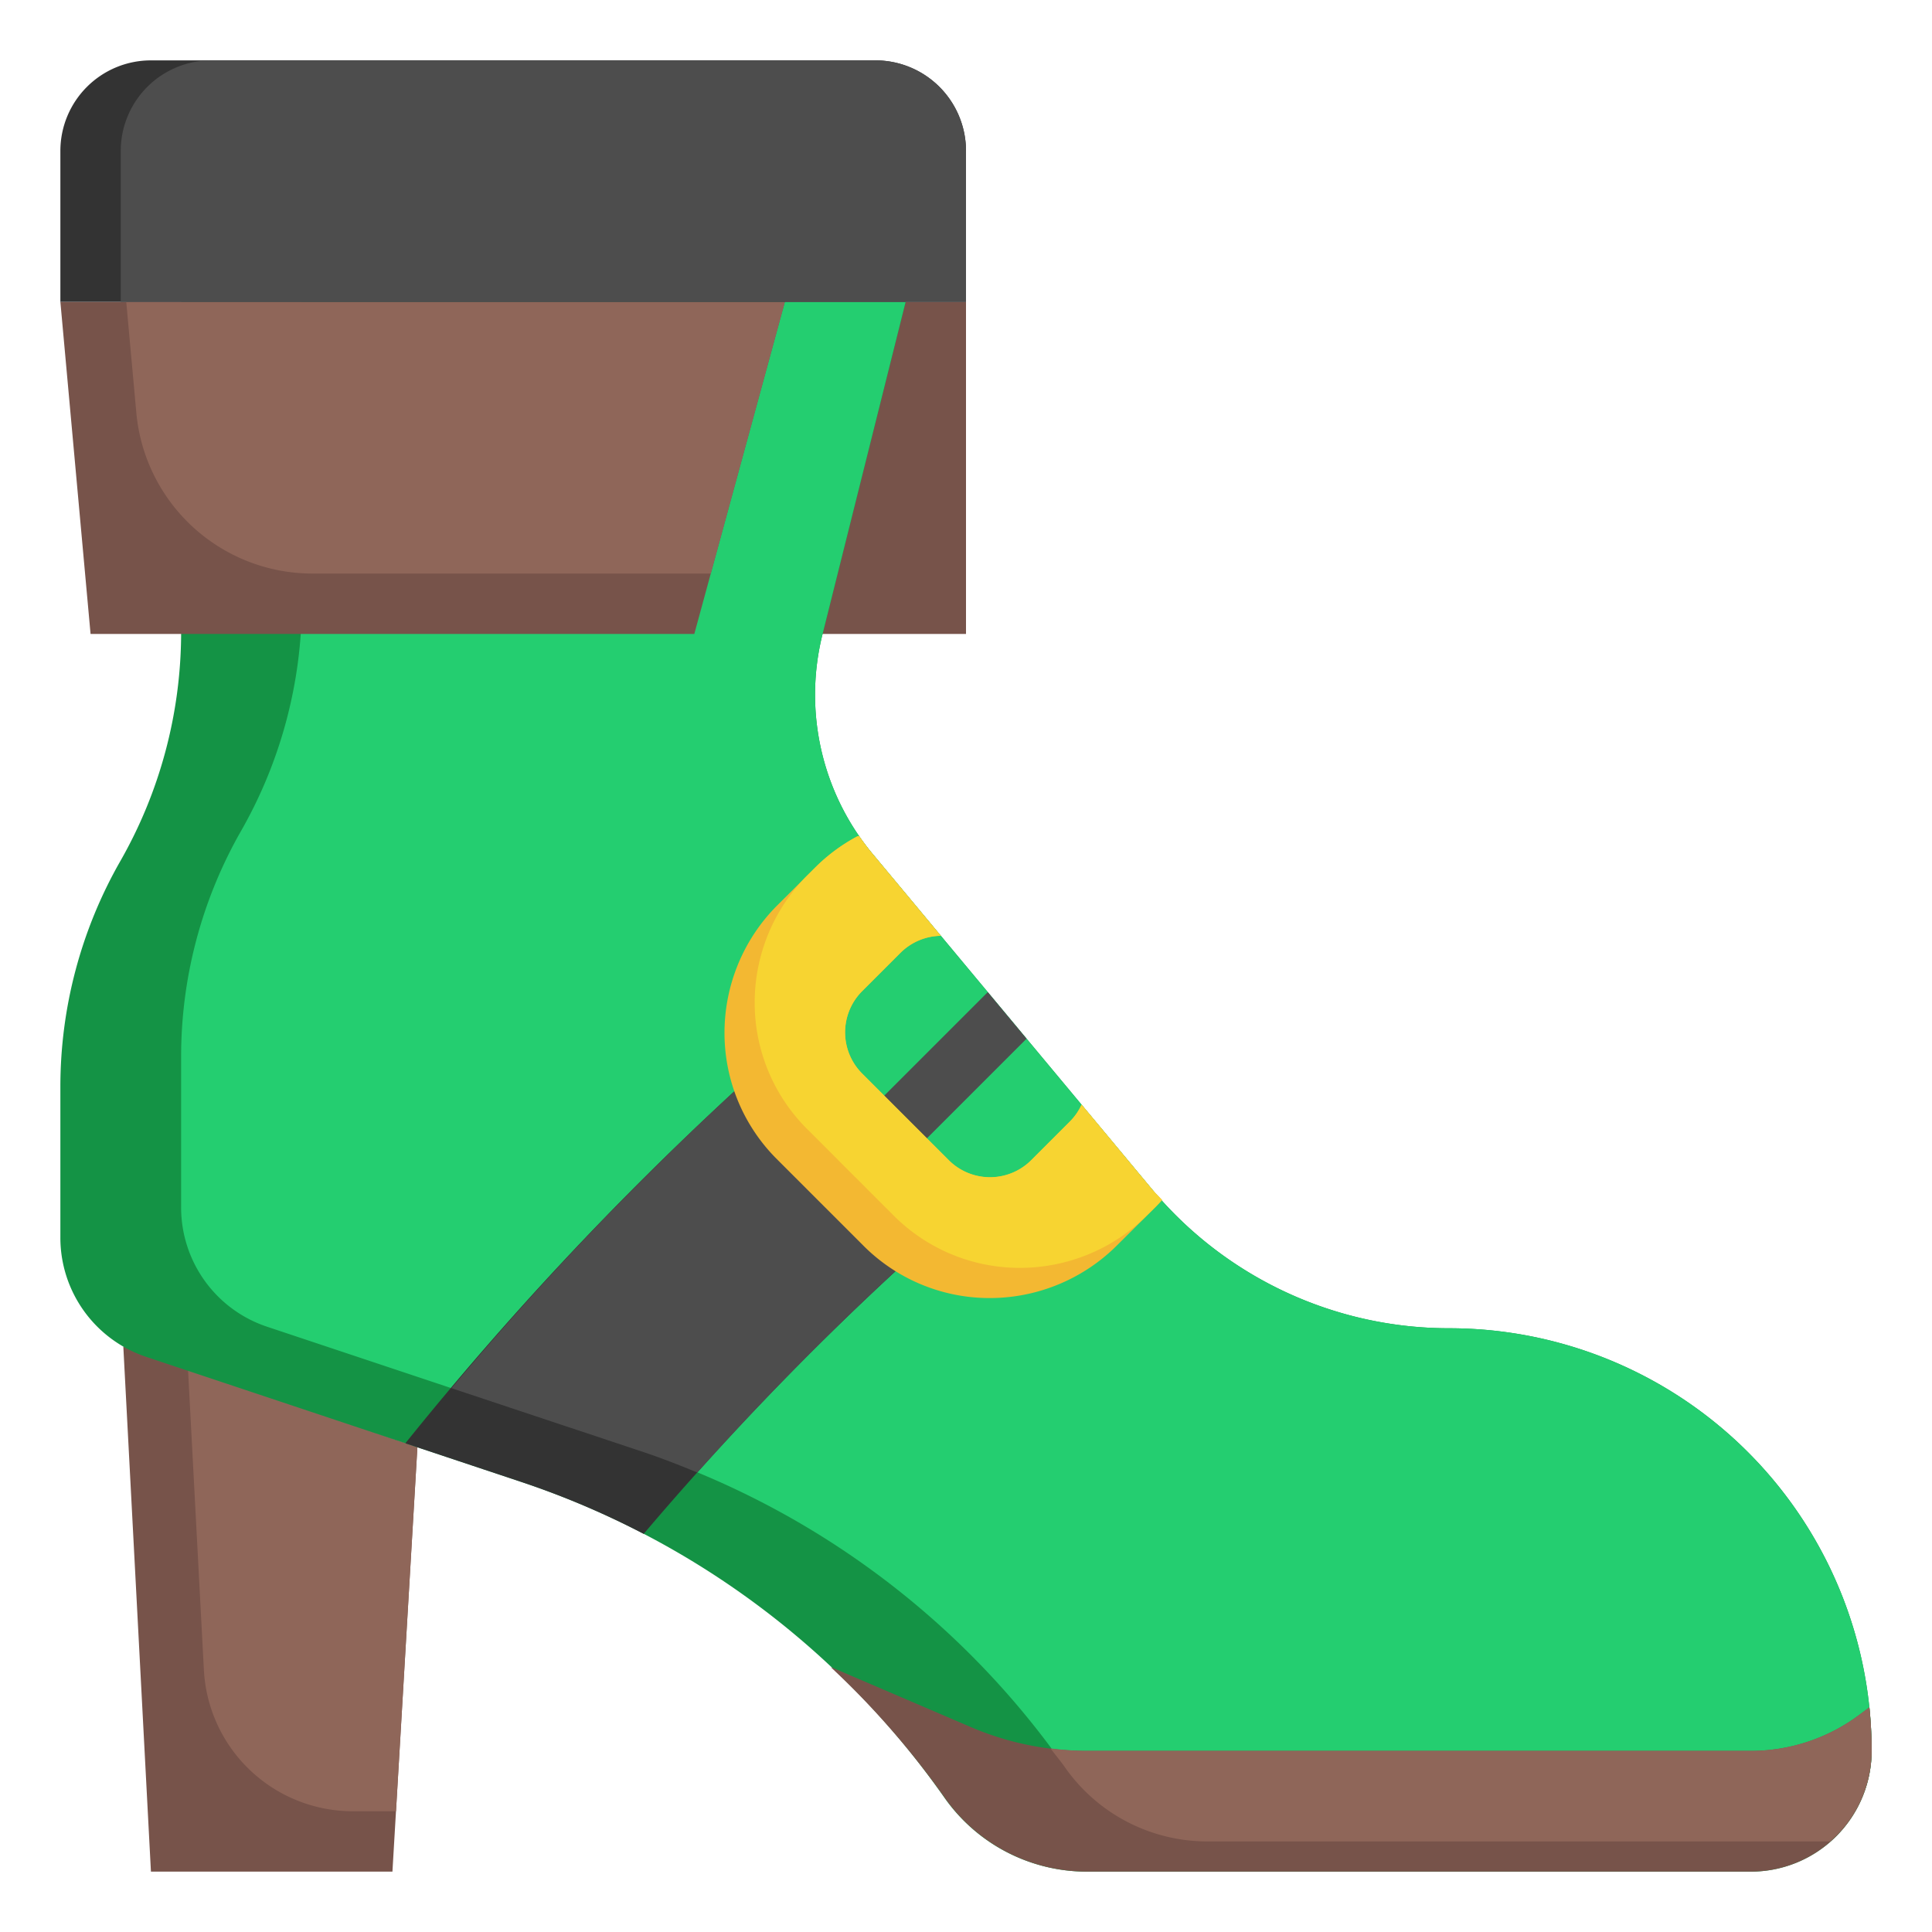
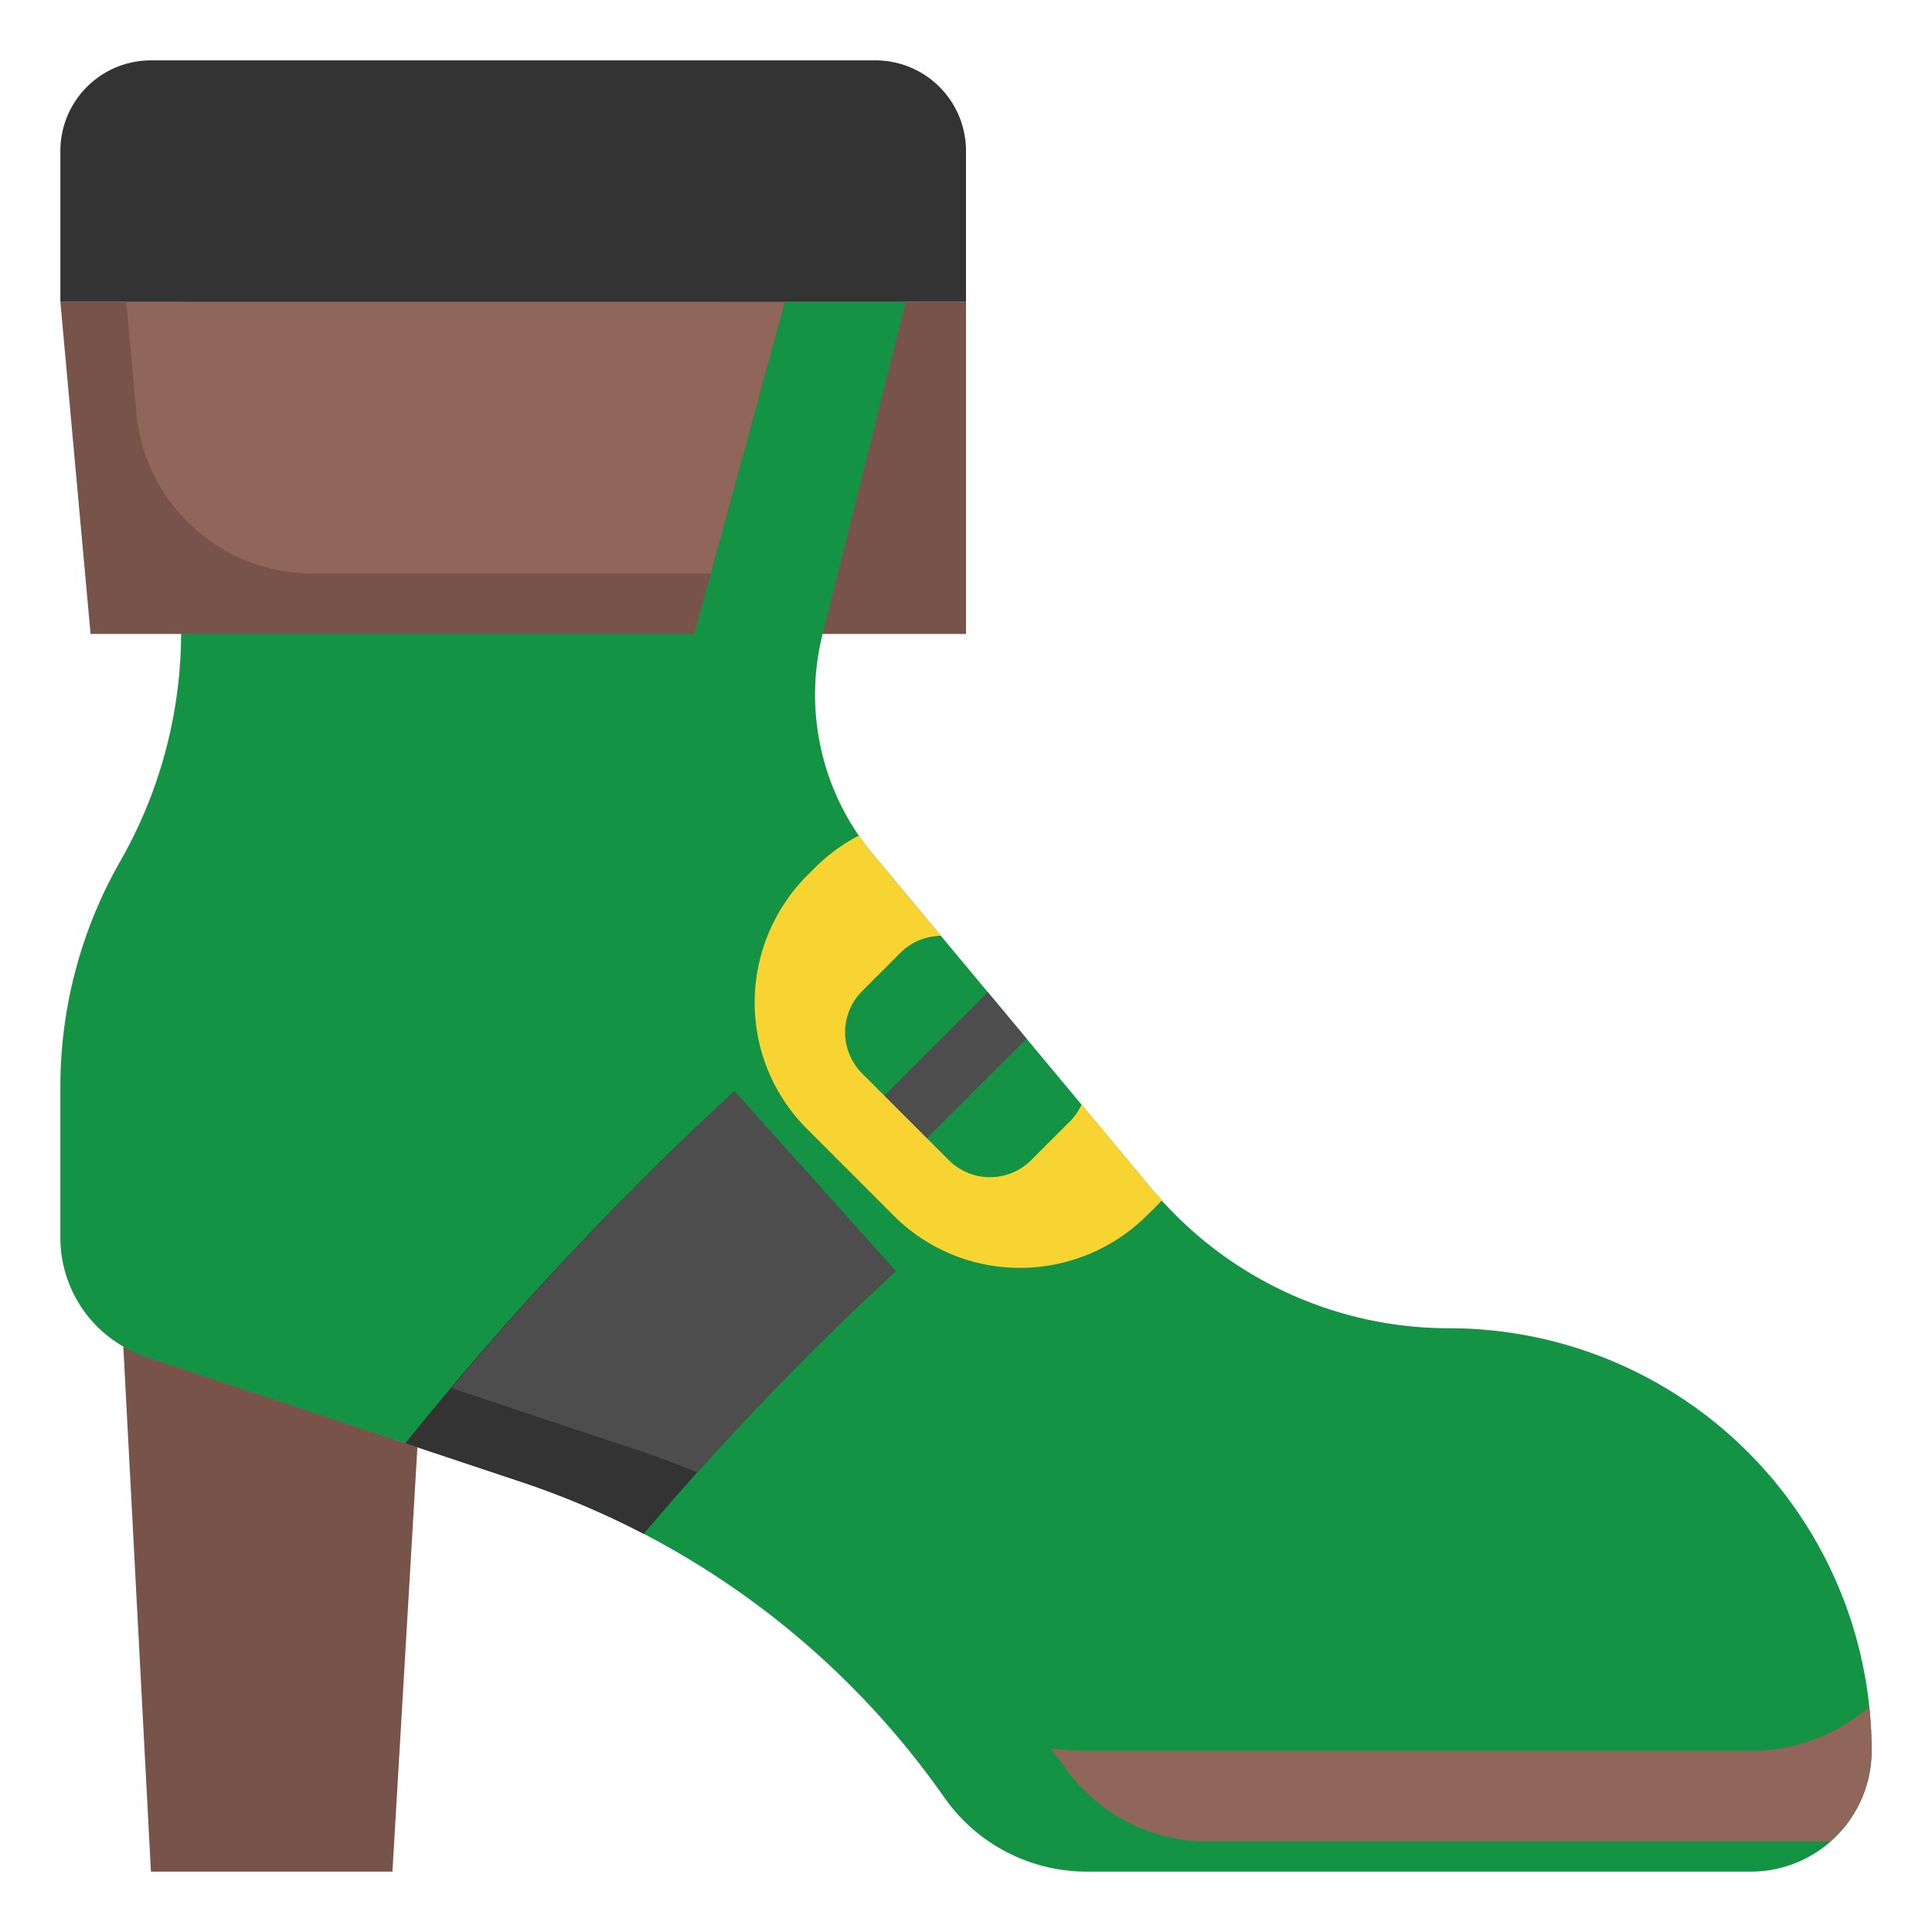
<svg xmlns="http://www.w3.org/2000/svg" height="512" viewBox="0 0 64 64" width="512">
  <g id="Layer_10" data-name="Layer 10">
    <path d="m25.624 21h6.376v-11h-8z" fill="#77534a" />
    <path d="m4.085 44.606.915 17.394h8l.827-14.058z" fill="#77534a" />
-     <path d="m6.754 55.318a4.941 4.941 0 0 0 4.935 4.682h1.429l.709-12.058-7.6-2.6z" fill="#8f6659" />
    <path d="m6 21a15.3 15.3 0 0 1 -2.015 7.527 15.059 15.059 0 0 0 -1.985 7.473v5a4.162 4.162 0 0 0 2.846 3.949l12.42 4.14a27.857 27.857 0 0 1 14.014 10.453 5.76 5.76 0 0 0 4.72 2.458h22a4 4 0 0 0 4-4 14 14 0 0 0 -14-14 12.812 12.812 0 0 1 -9.841-4.609l-9.248-11.1a8.243 8.243 0 0 1 -1.911-5.276 8.273 8.273 0 0 1 .246-2l2.754-11.015h-24z" fill="#149345" />
-     <path d="m48 44a12.812 12.812 0 0 1 -9.841-4.609l-9.248-11.1a8.246 8.246 0 0 1 -1.665-7.278l2.754-11.013h-20v10a15.3 15.3 0 0 1 -2.015 7.527 15.059 15.059 0 0 0 -1.985 7.473v5a4.162 4.162 0 0 0 2.846 3.949l12.42 4.14a27.857 27.857 0 0 1 14.014 10.453 5.76 5.76 0 0 0 4.72 2.458h20.62a3.972 3.972 0 0 0 1.38-3 14 14 0 0 0 -14-14z" fill="#24ce70" />
    <path d="m29.669 42.108-5.341-5.957a106.768 106.768 0 0 0 -10.9 11.66l3.834 1.278a27.882 27.882 0 0 1 4.061 1.723 98.8 98.8 0 0 1 8.346-8.704z" fill="#333" />
    <path d="m14.956 45.985 6.31 2.1c.622.207 1.231.445 1.835.694q3.126-3.49 6.568-6.675l-5.341-5.957a106.718 106.718 0 0 0 -9.372 9.838z" fill="#4d4d4d" />
    <path d="m2 10 1 11h20l3-11" fill="#77534a" />
-     <path d="m61.6 56.8a6 6 0 0 1 -3.6 1.2h-22a9.738 9.738 0 0 1 -3.838-.788l-4.6-1.973h-.029a27.809 27.809 0 0 1 3.751 4.3 5.76 5.76 0 0 0 4.716 2.461h22a4 4 0 0 0 4-4 14.347 14.347 0 0 0 -.074-1.444z" fill="#77534a" />
    <path d="m61.926 56.556-.326.244a6 6 0 0 1 -3.6 1.2h-22a9.741 9.741 0 0 1 -1.2-.082c.156.21.325.409.476.624a5.76 5.76 0 0 0 4.724 2.458h20.62a3.972 3.972 0 0 0 1.38-3 14.347 14.347 0 0 0 -.074-1.444z" fill="#8f6659" />
    <path d="m32.721 32.865-4.026 4.026 1.414 1.414 3.897-3.897z" fill="#4d4d4d" />
-     <path d="m27.006 28.737-1.267 1.263a5.973 5.973 0 0 0 -1.739 4.2 5.9 5.9 0 0 0 1.737 4.2l2.868 2.868a5.9 5.9 0 0 0 4.195 1.732 5.972 5.972 0 0 0 4.194-1.737l1.267-1.263c.076-.076.149-.153.221-.233l.013-.012c-.11-.122-.23-.233-.336-.36l-2.33-2.8a1.936 1.936 0 0 1 -.4.571l-1.268 1.268a1.931 1.931 0 0 1 -2.732 0l-2.868-2.868a1.931 1.931 0 0 1 0-2.732l1.268-1.268a1.934 1.934 0 0 1 1.338-.566l-2.256-2.707c-.161-.193-.312-.394-.454-.6l-.052.01a5.889 5.889 0 0 0 -1.399 1.034z" fill="#f3b832" />
    <path d="m38.495 39.751c-.11-.122-.23-.233-.336-.36l-2.33-2.8a1.936 1.936 0 0 1 -.4.571l-1.268 1.268a1.931 1.931 0 0 1 -2.732 0l-2.868-2.868a1.931 1.931 0 0 1 0-2.732l1.268-1.268a1.934 1.934 0 0 1 1.338-.562l-2.256-2.707c-.161-.193-.312-.394-.454-.6l-.052.01a5.889 5.889 0 0 0 -1.4 1.034l-.266.263a5.973 5.973 0 0 0 -1.739 4.2 5.9 5.9 0 0 0 1.737 4.2l2.868 2.868a5.9 5.9 0 0 0 4.195 1.732 5.972 5.972 0 0 0 4.194-1.737l.267-.263c.076-.076.149-.153.221-.233z" fill="#f7d431" />
    <path d="m26 10h-21.818l.334 3.671a5.859 5.859 0 0 0 5.835 5.329h13.194z" fill="#8f6659" />
    <path d="m32 10v-5a3 3 0 0 0 -3-3h-24a3 3 0 0 0 -3 3v5z" fill="#333" />
-     <path d="m29 2h-22a3 3 0 0 0 -3 3v5h28v-5a3 3 0 0 0 -3-3z" fill="#4d4d4d" />
  </g>
</svg>